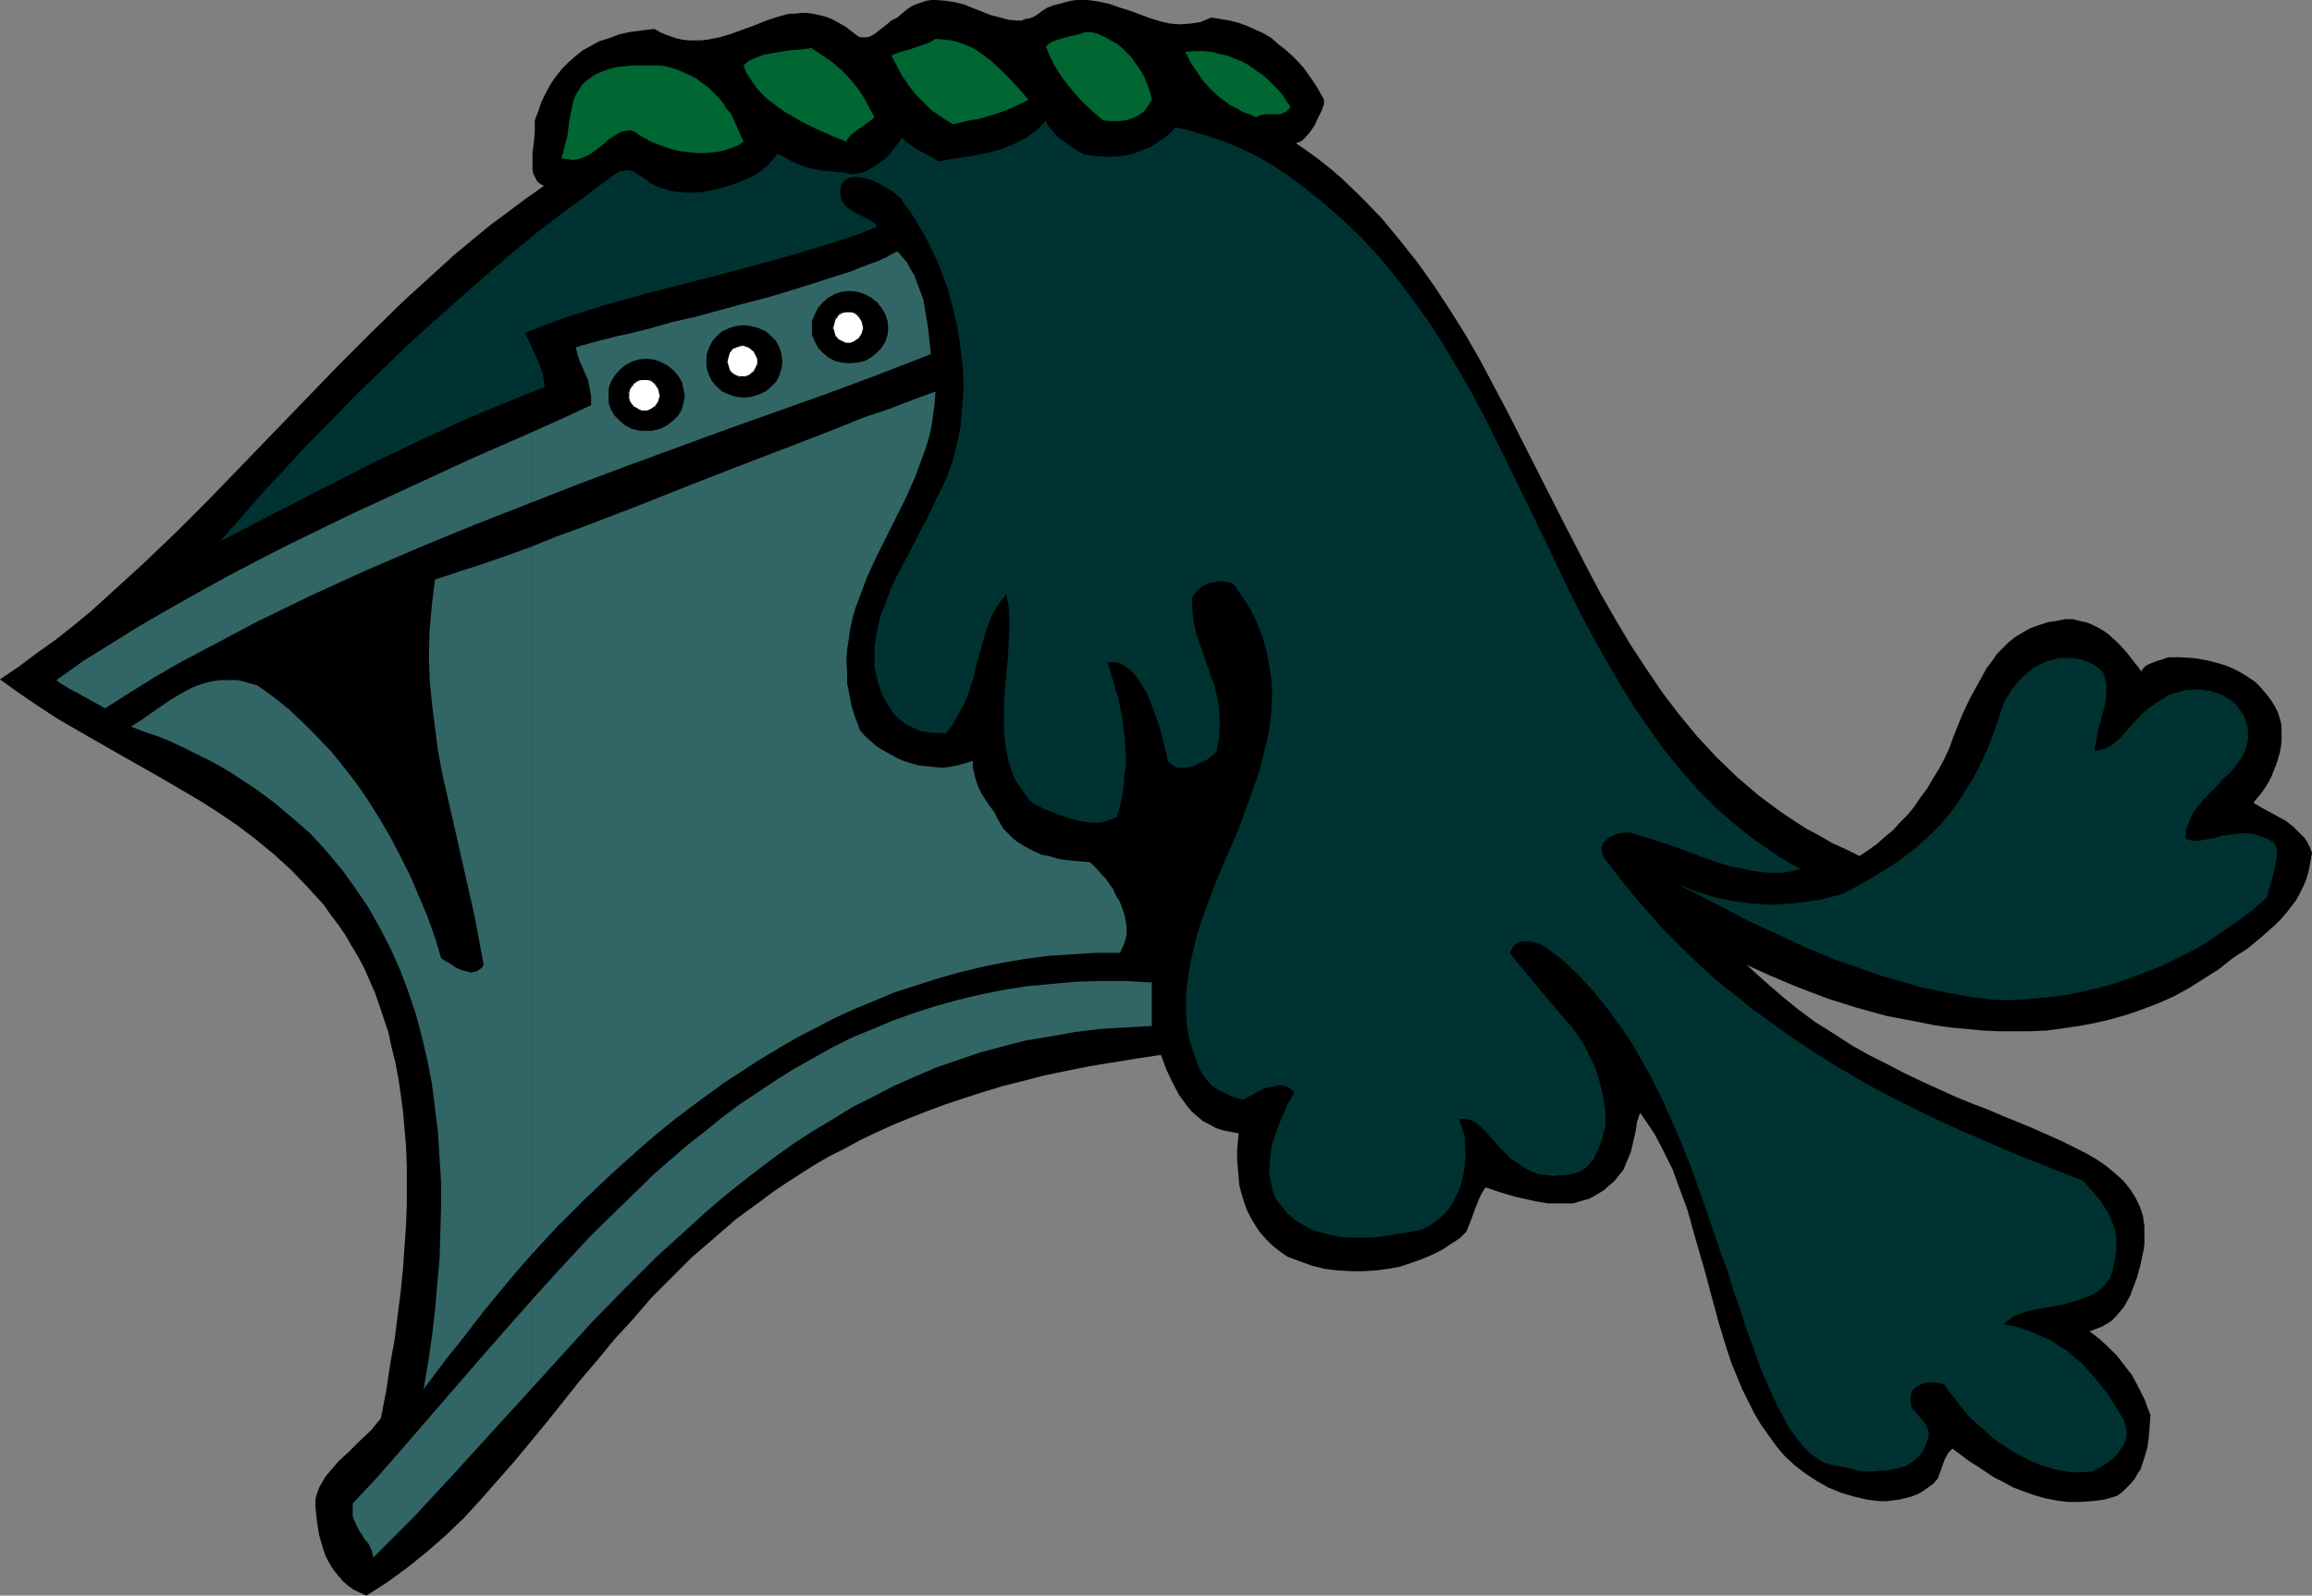
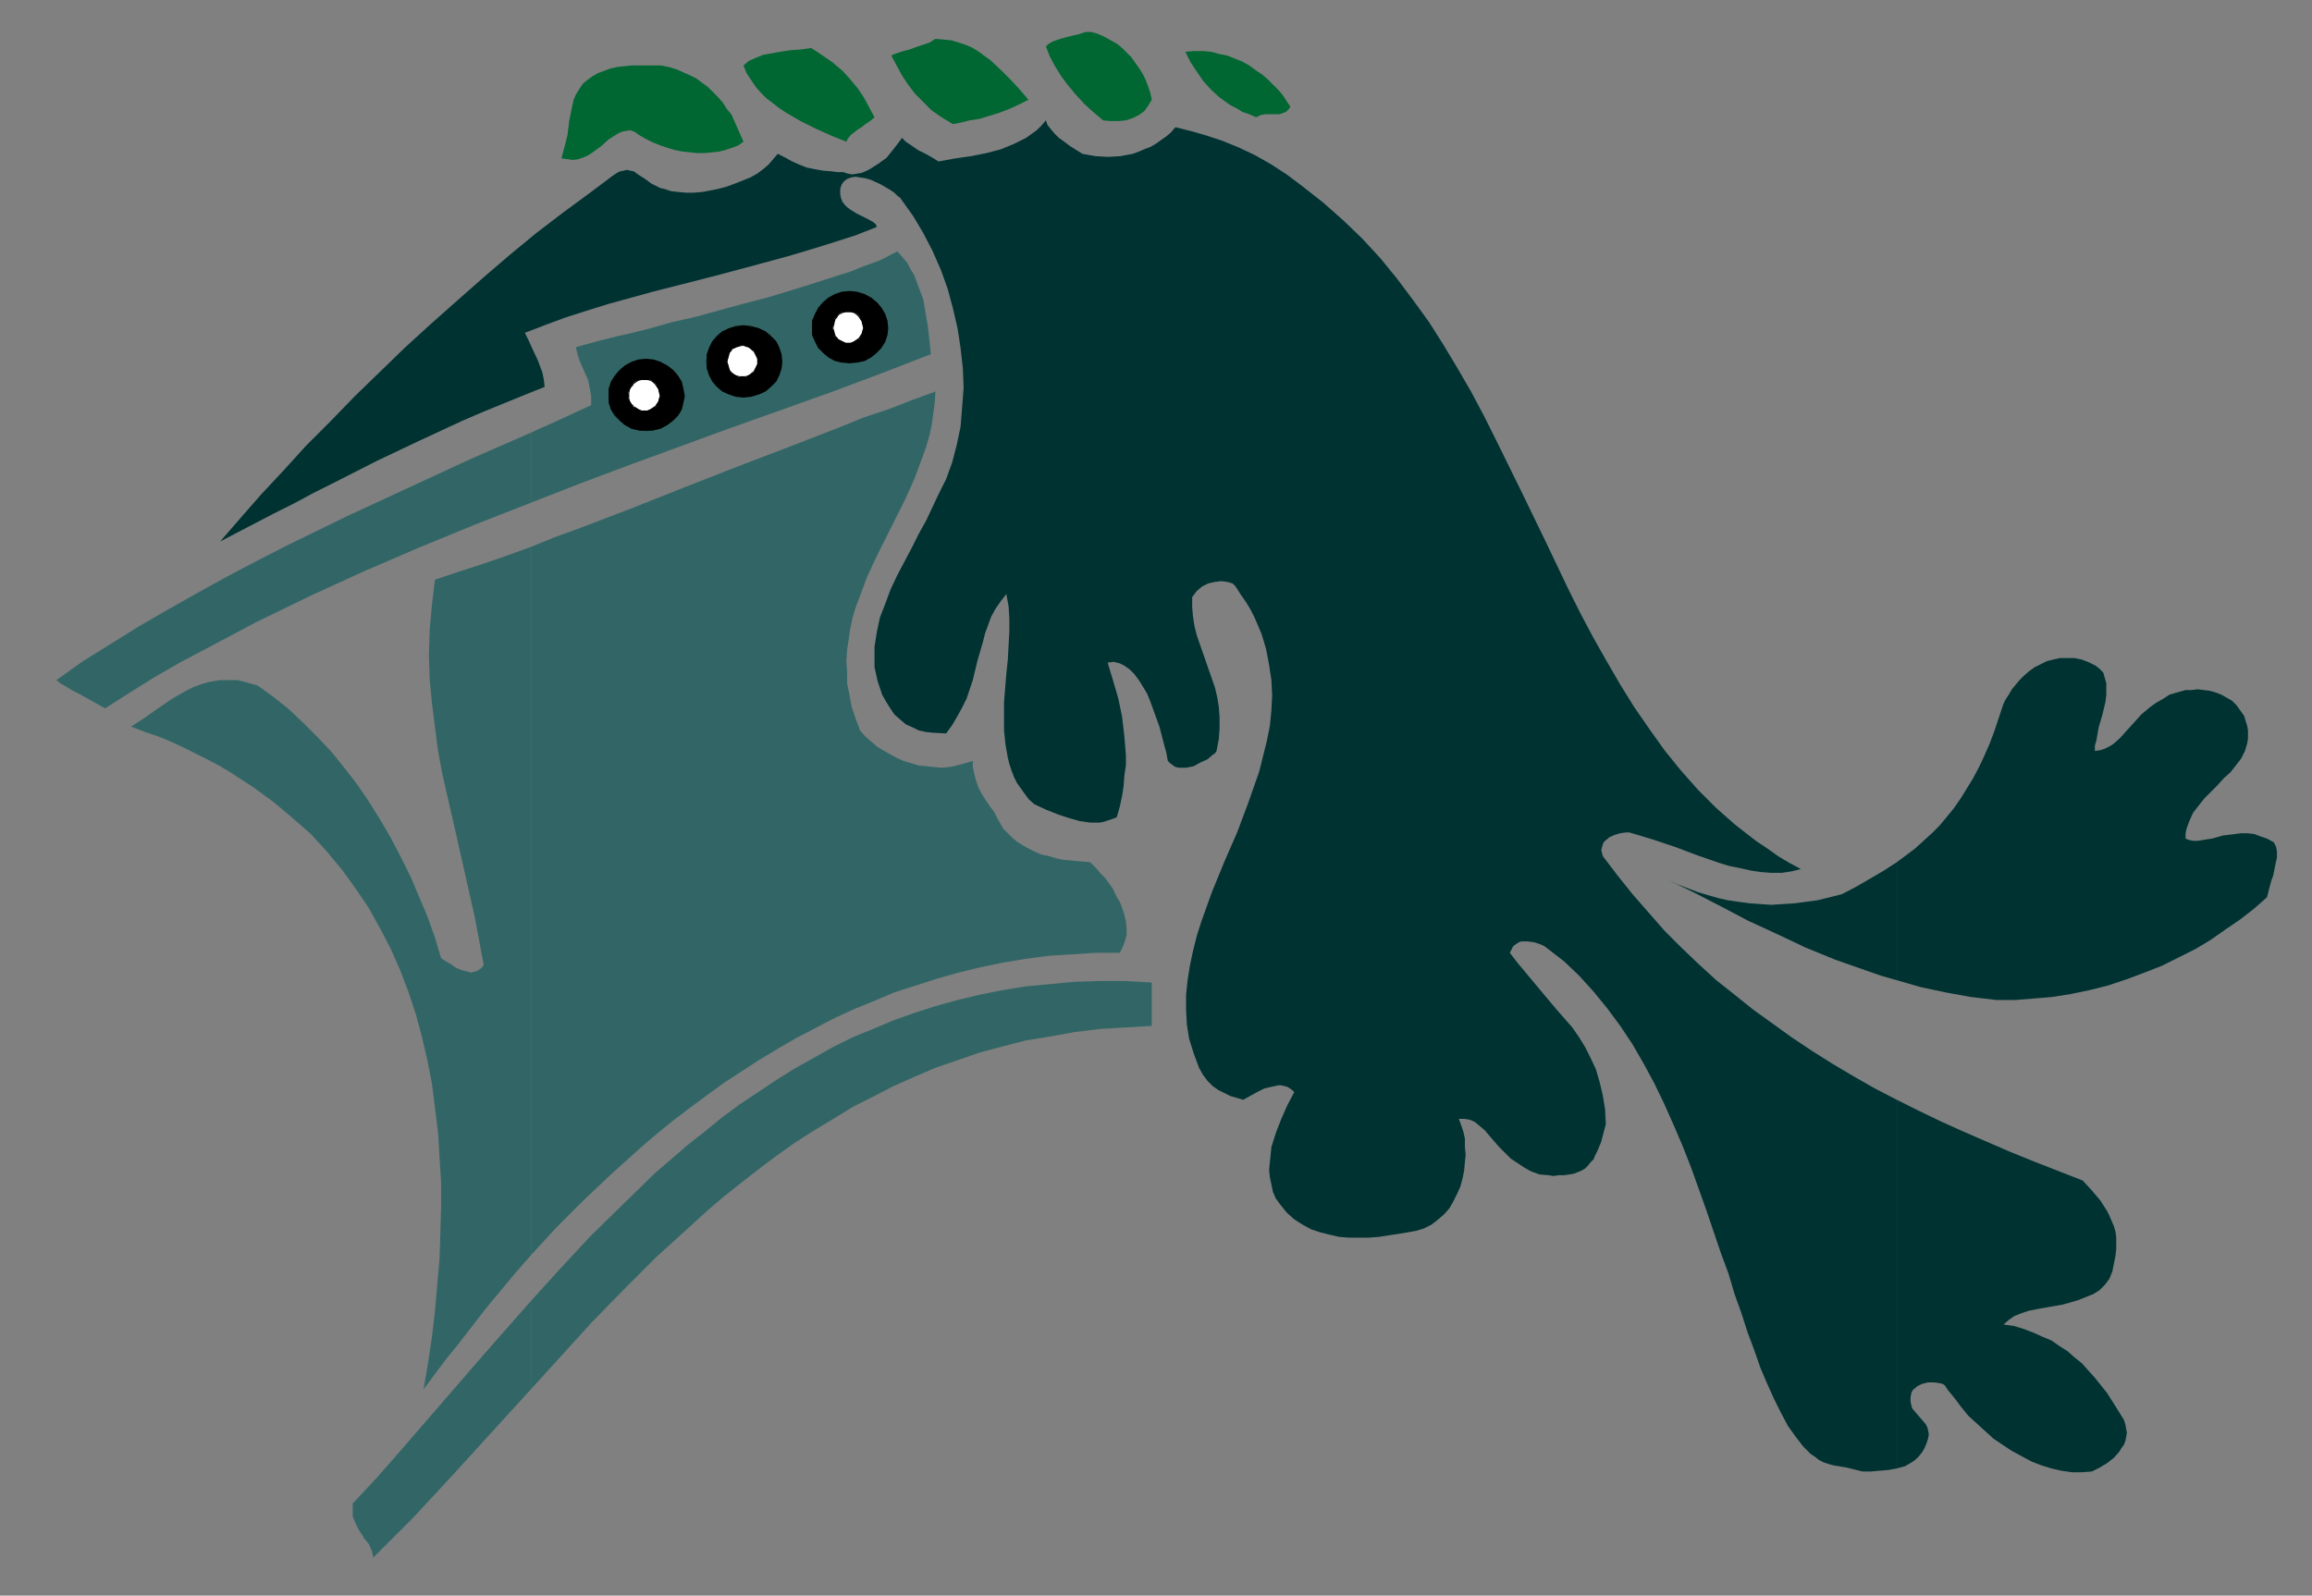
<svg xmlns="http://www.w3.org/2000/svg" xmlns:ns1="http://sodipodi.sourceforge.net/DTD/sodipodi-0.dtd" xmlns:ns2="http://www.inkscape.org/namespaces/inkscape" version="1.0" width="129.766mm" height="89.57mm" id="svg28" ns1:docname="Helmet 66.wmf">
  <rect width="100%" height="100%" fill="#808080" stroke="none" />
  <ns1:namedview id="namedview28" pagecolor="#ffffff" bordercolor="#000000" borderopacity="0.25" ns2:showpageshadow="2" ns2:pageopacity="0.0" ns2:pagecheckerboard="0" ns2:deskcolor="#d1d1d1" ns2:document-units="mm" />
  <defs id="defs1">
    <pattern id="WMFhbasepattern" patternUnits="userSpaceOnUse" width="6" height="6" x="0" y="0" />
  </defs>
-   <path style="fill:#000000;fill-opacity:1;fill-rule:evenodd;stroke:none" d="m 77.73,338.531 4.525,-2.909 4.202,-3.07 4.202,-3.393 3.878,-3.393 3.878,-3.717 3.555,-3.878 3.555,-4.04 3.555,-4.04 6.949,-8.403 6.949,-8.726 3.717,-4.363 3.717,-4.525 3.878,-4.201 3.878,-4.525 4.202,-4.201 4.363,-4.363 4.686,-4.04 4.848,-4.201 5.333,-3.878 2.586,-1.939 2.909,-1.939 2.747,-1.777 3.07,-1.939 3.07,-1.777 3.232,-1.616 3.232,-1.777 3.394,-1.616 3.555,-1.616 3.555,-1.454 3.717,-1.454 3.878,-1.454 3.878,-1.293 4.04,-1.293 4.202,-1.293 4.525,-1.131 4.363,-1.131 4.686,-0.97 4.848,-0.97 4.848,-0.808 5.01,-0.808 5.333,-0.808 1.131,3.07 1.293,2.747 1.454,2.747 1.778,2.424 0.97,1.131 1.131,0.97 1.131,0.97 1.293,0.646 1.454,0.808 1.454,0.485 1.616,0.323 1.778,0.323 -0.323,3.717 v 1.939 l 0.162,1.777 0.162,1.939 0.162,1.777 0.485,1.777 0.485,1.616 0.646,1.778 0.808,1.616 0.97,1.616 0.97,1.454 1.293,1.454 1.293,1.293 1.616,1.293 1.616,1.131 2.586,0.97 2.747,0.97 2.586,0.646 2.747,0.323 2.747,0.162 h 2.747 l 2.586,-0.162 2.586,-0.323 2.586,-0.485 2.424,-0.808 2.262,-0.808 2.262,-0.97 1.939,-0.97 1.939,-1.293 1.778,-1.131 1.454,-1.454 0.97,-2.424 0.808,-2.262 0.97,-2.424 0.485,-0.97 0.808,-1.293 1.454,0.485 1.454,0.485 3.232,0.97 3.555,0.808 1.616,0.323 1.939,0.323 h 1.778 1.778 1.778 l 1.616,-0.485 1.778,-0.485 1.454,-0.808 1.616,-0.97 1.293,-1.131 0.97,-0.808 0.646,-0.808 0.646,-0.808 0.646,-0.808 0.808,-1.939 0.808,-1.939 0.97,-4.201 0.323,-2.101 0.646,-1.939 1.454,2.101 1.616,2.424 1.293,2.424 1.293,2.585 1.293,2.585 0.97,2.747 2.101,5.656 1.616,5.817 1.778,6.14 0.808,2.909 0.808,3.07 1.616,5.979 1.778,5.817 0.97,2.909 2.262,5.494 1.293,2.585 1.293,2.585 1.454,2.424 1.616,2.262 1.616,2.262 1.778,2.101 2.101,1.939 2.101,1.616 2.424,1.616 2.586,1.454 2.747,1.131 2.747,0.808 2.747,0.646 2.747,0.323 h 1.293 l 1.454,-0.162 1.293,-0.162 1.293,-0.323 1.293,-0.323 1.293,-0.485 1.131,-0.646 1.131,-0.808 1.131,-0.808 0.97,-1.131 0.323,-0.97 0.323,-0.808 0.485,-1.454 0.323,-0.808 0.323,-0.646 0.485,-0.808 0.808,-0.808 3.232,2.424 3.717,2.424 1.939,1.293 1.939,0.97 2.101,1.131 2.101,0.808 2.262,0.808 2.262,0.646 2.424,0.485 2.424,0.323 h 2.424 l 2.747,-0.162 2.586,-0.323 2.747,-0.808 1.131,-0.808 0.97,-0.97 0.808,-0.808 0.808,-0.97 0.646,-1.131 0.646,-0.97 0.808,-2.424 0.646,-2.262 0.323,-2.424 0.162,-2.262 0.162,-2.101 -0.646,-1.616 -0.485,-1.454 -1.454,-2.909 -1.293,-2.424 -1.616,-2.101 -1.616,-2.101 -1.778,-1.777 -1.939,-1.777 -2.101,-1.616 1.293,-0.485 1.293,-0.485 1.131,-0.646 0.97,-0.646 0.97,-0.97 0.808,-0.97 0.808,-0.97 0.646,-1.131 0.646,-1.131 0.485,-1.293 0.97,-2.585 0.808,-2.909 0.646,-3.07 0.162,-1.293 v -1.293 -2.424 l -0.323,-2.262 -0.646,-1.939 -0.97,-1.939 -1.131,-1.777 -1.454,-1.777 -1.616,-1.454 -1.939,-1.616 -2.101,-1.454 -2.262,-1.293 -2.586,-1.293 -2.586,-1.293 -2.909,-1.293 -2.909,-1.293 -3.07,-1.293 -3.232,-1.293 -3.394,-1.454 -3.394,-1.293 -3.555,-1.454 -3.555,-1.616 -3.555,-1.616 -3.717,-1.777 -3.717,-1.939 -3.878,-1.939 -3.717,-2.101 -3.717,-2.424 -3.878,-2.424 -3.717,-2.747 -3.555,-2.909 -3.717,-3.232 -3.555,-3.232 5.333,2.424 5.818,2.424 5.979,2.262 6.141,1.939 6.464,1.777 3.394,0.646 3.394,0.646 3.232,0.646 3.394,0.485 3.394,0.323 3.394,0.323 3.394,0.162 h 3.555 3.394 l 3.555,-0.162 3.394,-0.485 3.394,-0.485 3.394,-0.646 3.394,-0.808 3.394,-0.97 3.232,-1.131 3.394,-1.293 3.232,-1.454 3.232,-1.777 3.07,-1.939 3.07,-1.939 3.07,-2.424 3.232,-2.101 2.909,-2.424 2.747,-2.424 1.293,-1.293 1.131,-1.293 2.101,-2.747 0.808,-1.454 0.808,-1.616 0.646,-1.616 0.485,-1.778 0.323,-1.777 0.323,-1.777 -0.485,-1.293 -0.485,-0.97 -0.646,-0.97 -0.808,-0.808 -1.454,-1.454 -1.616,-1.293 -3.555,-1.939 -1.778,-0.97 -1.616,-0.97 0.808,-0.97 0.808,-0.97 0.808,-1.131 0.808,-1.293 0.646,-1.293 1.131,-2.909 0.485,-1.616 0.323,-1.454 0.162,-1.616 v -1.454 -1.616 l -0.323,-1.454 -0.485,-1.454 -0.646,-1.293 -0.808,-1.293 -1.131,-1.454 -1.131,-1.293 -1.131,-1.131 -1.454,-0.97 -1.293,-0.808 -1.454,-0.808 -1.454,-0.646 -1.454,-0.485 -3.07,-0.808 -2.909,-0.485 -2.747,-0.162 h -1.293 -1.293 l -1.293,0.485 -1.131,0.323 -0.808,0.323 -0.808,0.323 -0.646,0.323 -0.323,0.323 -0.485,0.485 -0.162,0.485 -0.646,-0.97 -0.808,-0.97 -1.616,-2.101 -1.778,-1.939 -2.101,-1.939 -1.131,-0.808 -1.131,-0.646 -1.293,-0.646 -1.293,-0.485 -1.454,-0.323 -1.293,-0.323 h -1.616 l -1.616,0.323 -2.101,0.323 -1.939,0.646 -1.778,0.646 -1.454,0.808 -1.616,0.97 -1.454,1.131 -1.293,1.293 -1.293,1.293 -0.97,1.454 -1.131,1.454 -1.778,3.232 -1.778,3.232 -1.616,3.393 -0.97,2.424 -0.97,2.424 -0.808,2.262 -1.131,2.424 -1.131,2.101 -1.293,2.101 -1.131,1.939 -1.454,1.939 -1.293,1.939 -1.454,1.777 -1.616,1.616 -1.454,1.616 -1.778,1.454 -1.616,1.454 -1.778,1.293 -1.939,1.293 -2.909,-1.454 -2.909,-1.293 -2.747,-1.616 -2.747,-1.454 -2.747,-1.777 -2.424,-1.616 -2.424,-1.777 -2.586,-1.939 -2.262,-1.939 -2.262,-1.939 -4.363,-4.201 -4.04,-4.363 -3.878,-4.686 -3.555,-4.686 -3.394,-5.009 -3.394,-5.171 -3.07,-5.171 -3.07,-5.332 -2.909,-5.494 -5.656,-10.988 -5.656,-11.15 -5.656,-11.15 -2.909,-5.494 -2.909,-5.494 -3.07,-5.332 -3.232,-5.171 -3.394,-5.171 -3.555,-5.009 -3.717,-4.686 -3.878,-4.686 -4.202,-4.363 -4.363,-4.201 -2.262,-1.939 -2.424,-1.939 -2.424,-1.777 -2.586,-1.777 0.485,-0.162 0.485,-0.162 0.485,-0.323 0.485,-0.485 1.131,-1.293 0.97,-1.454 0.646,-1.454 0.808,-1.616 0.485,-1.293 v -0.646 -0.323 l -0.97,-1.777 -0.97,-1.616 -1.131,-1.616 -1.131,-1.616 -1.293,-1.454 -1.293,-1.293 -1.454,-1.293 -1.454,-1.131 -1.454,-1.293 -1.616,-0.97 -1.778,-0.808 -1.778,-0.808 -1.778,-0.646 -1.939,-0.485 -1.939,-0.323 -1.939,-0.323 -1.131,0.485 -1.131,0.485 -1.131,0.162 -0.97,0.162 -2.262,0.162 -2.101,-0.162 -2.101,-0.485 -2.101,-0.646 -4.363,-1.616 -2.101,-0.646 -2.262,-0.808 L 233.027,0.323 230.765,0 h -2.424 l -1.131,0.162 -1.293,0.323 -1.131,0.323 -1.293,0.323 -1.293,0.485 -1.293,0.808 -0.808,0.646 -0.808,0.485 -0.808,0.323 -0.97,0.162 -0.808,0.323 h -0.97 l -1.778,-0.162 -1.778,-0.485 -1.939,-0.485 -3.717,-1.454 -1.939,-0.808 -1.939,-0.485 -2.101,-0.323 L 198.606,0 h -0.97 l -1.131,0.162 -0.97,0.323 -0.97,0.323 -1.131,0.485 -0.97,0.646 -0.97,0.808 -1.131,0.97 -1.293,0.646 -1.131,0.97 -1.293,0.97 -0.97,0.808 -1.131,0.646 -0.646,0.162 h -0.485 -0.646 l -0.646,-0.162 -0.646,-0.485 -0.646,-0.485 -1.454,-1.131 -1.454,-0.808 -1.454,-0.808 -1.293,-0.485 -1.293,-0.323 -1.454,-0.323 -1.293,-0.162 h -1.293 l -1.293,0.162 h -1.131 l -2.424,0.646 -2.424,0.808 -2.424,0.97 -4.848,1.777 -2.586,0.808 -2.586,0.485 -1.293,0.162 h -1.293 -1.454 l -1.454,-0.162 -1.293,-0.323 -1.454,-0.485 -1.616,-0.646 -1.454,-0.808 -2.747,0.323 -2.424,0.323 -2.262,0.485 -2.101,0.808 -2.101,0.646 -1.778,0.97 -1.778,0.97 -1.616,1.293 -1.454,1.293 -1.293,1.293 -1.293,1.616 -1.131,1.616 -0.97,1.777 -0.97,1.939 -0.646,1.939 -0.808,2.101 v 2.262 l -0.162,2.262 -0.323,2.262 v 0.97 0.97 1.777 l 0.162,0.808 0.323,0.646 0.323,0.646 0.323,0.485 0.646,0.485 0.646,0.323 -3.878,2.747 -7.595,5.656 -3.717,3.07 -3.717,3.07 -3.555,3.232 -7.272,6.625 -6.949,6.787 -6.949,6.948 -13.736,14.22 -13.736,14.22 -6.949,6.948 -7.11,6.787 -7.272,6.625 -3.555,3.232 -3.717,3.07 -3.878,3.07 -3.878,2.747 -3.878,2.909 L 0,144.138 l 4.04,2.909 4.04,2.747 4.202,2.747 4.202,2.424 8.726,5.009 8.565,4.848 8.565,5.009 4.04,2.585 4.04,2.747 4.04,3.07 3.717,3.07 3.717,3.393 3.394,3.555 3.394,3.717 1.454,2.101 1.616,2.101 1.454,2.101 1.293,2.262 1.454,2.424 1.293,2.424 1.131,2.585 1.131,2.585 0.97,2.747 0.97,2.909 0.97,2.909 0.646,3.07 0.808,3.232 0.646,3.393 0.485,3.393 0.485,3.555 0.323,3.717 0.323,3.717 0.162,4.04 v 4.04 4.201 l -0.162,4.525 -0.323,4.525 -0.323,4.686 -0.485,4.848 -0.646,5.009 -0.646,5.171 -0.97,5.332 -0.808,5.494 -1.131,5.817 -2.101,2.585 -2.424,2.262 -2.262,2.262 -2.262,2.101 -1.939,2.262 -0.808,0.97 -0.646,1.131 -0.646,1.131 -0.485,1.293 -0.323,1.293 v 1.454 l 0.323,3.07 0.485,3.07 0.808,2.747 0.485,1.454 0.646,1.293 0.646,1.131 0.808,1.131 0.808,0.97 0.808,0.97 1.131,0.97 1.131,0.808 1.293,0.646 z" id="path1" />
  <path style="fill:#003232;fill-opacity:1;fill-rule:evenodd;stroke:none" d="m 402.384,233.336 v 78.21 l 1.778,-0.485 0.808,-0.485 0.808,-0.485 0.646,-0.485 0.646,-0.646 0.646,-0.808 0.485,-0.808 0.485,-1.131 0.323,-0.97 0.162,-0.97 -0.162,-0.808 -0.162,-0.646 -0.323,-0.646 -0.97,-1.131 -0.97,-1.131 -0.97,-1.131 -0.162,-0.646 -0.162,-0.808 v -0.808 l 0.162,-0.97 0.162,-0.323 0.162,-0.323 0.97,-0.808 0.97,-0.485 1.293,-0.323 h 1.293 l 1.131,0.162 0.646,0.162 0.485,0.323 0.323,0.485 0.323,0.485 1.454,1.778 1.454,1.939 1.454,1.777 1.778,1.616 1.778,1.616 1.778,1.616 1.939,1.293 1.939,1.293 2.101,1.131 2.101,1.131 2.101,0.808 2.101,0.646 2.101,0.485 2.262,0.323 h 2.101 l 2.101,-0.162 1.616,-0.808 1.616,-0.97 1.454,-1.131 1.131,-1.293 0.485,-0.808 0.485,-0.646 0.323,-0.808 0.162,-0.808 0.162,-0.97 -0.162,-0.808 -0.162,-0.97 -0.323,-0.97 -2.424,-3.878 -1.131,-1.778 -1.293,-1.616 -1.293,-1.616 -1.454,-1.616 -1.293,-1.454 -1.616,-1.293 -1.454,-1.293 -1.778,-1.131 -1.616,-1.131 -1.939,-0.808 -1.778,-0.808 -2.101,-0.808 -2.101,-0.646 -2.262,-0.323 1.131,-0.97 1.131,-0.808 1.616,-0.646 1.454,-0.485 1.616,-0.323 1.778,-0.323 3.717,-0.646 1.778,-0.485 1.616,-0.485 1.616,-0.646 1.616,-0.646 1.293,-0.808 1.131,-1.131 0.97,-1.293 0.323,-0.808 0.323,-0.808 0.323,-1.616 0.323,-1.616 0.162,-1.454 v -1.293 -1.293 l -0.162,-1.131 -0.323,-1.131 -0.485,-1.131 -0.485,-1.131 -0.485,-0.97 -1.454,-2.262 -1.778,-2.101 -1.939,-2.101 -10.342,-4.04 -5.171,-2.101 -4.848,-2.101 -4.848,-2.101 -5.01,-2.262 -4.686,-2.262 z" id="path2" />
  <path style="fill:#003232;fill-opacity:1;fill-rule:evenodd;stroke:none" d="m 402.384,182.92 v 25.046 l 5.01,1.454 5.333,1.131 5.333,0.97 5.494,0.646 h 3.878 l 4.04,-0.323 3.878,-0.323 4.04,-0.646 3.878,-0.808 3.878,-0.97 3.878,-1.293 3.878,-1.454 3.717,-1.454 3.555,-1.777 3.555,-1.777 3.232,-1.939 3.232,-2.262 3.07,-2.101 2.909,-2.262 2.747,-2.424 0.485,-1.939 0.485,-1.777 0.323,-0.808 0.162,-0.808 0.323,-1.616 0.323,-1.454 v -1.293 l -0.162,-0.97 -0.485,-0.97 -1.454,-0.808 -1.454,-0.485 -1.293,-0.485 -1.454,-0.162 h -1.293 l -1.293,0.162 -2.586,0.323 -2.262,0.646 -1.131,0.162 -0.97,0.162 -0.97,0.162 h -0.97 l -0.808,-0.162 -0.808,-0.323 v -0.97 l 0.162,-0.97 0.646,-1.777 0.808,-1.777 1.131,-1.454 1.293,-1.616 1.293,-1.293 1.454,-1.454 1.293,-1.454 1.454,-1.293 1.131,-1.454 1.131,-1.454 0.808,-1.616 0.485,-1.616 0.162,-0.97 v -1.777 l -0.162,-0.97 -0.323,-0.97 -0.323,-1.131 -0.808,-1.131 -0.808,-1.131 -0.97,-0.97 -1.131,-0.646 -1.131,-0.646 -1.293,-0.485 -1.131,-0.323 -1.293,-0.162 -1.293,-0.162 -1.293,0.162 h -1.293 l -1.131,0.323 -1.131,0.323 -1.131,0.323 -0.97,0.646 -0.808,0.485 -1.131,0.646 -1.131,0.808 -1.939,1.616 -1.454,1.616 -1.616,1.778 -1.454,1.616 -1.454,1.293 -0.808,0.485 -0.97,0.485 -0.97,0.323 -1.131,0.162 v -1.131 l 0.323,-1.131 0.485,-2.747 0.808,-2.747 0.646,-2.747 0.162,-1.454 v -1.293 -1.131 l -0.323,-1.131 -0.323,-1.131 -0.808,-0.808 -0.808,-0.646 -1.293,-0.646 -1.616,-0.646 -1.616,-0.323 h -1.454 -1.616 l -1.454,0.323 -1.293,0.323 -1.293,0.646 -1.293,0.646 -1.131,0.808 -1.131,0.97 -0.97,0.97 -0.808,0.97 -0.808,0.97 -0.646,1.131 -0.646,0.97 -0.485,0.97 -0.97,2.909 -0.97,2.909 -0.97,2.585 -1.131,2.585 -1.131,2.424 -1.293,2.424 -1.293,2.101 -1.293,2.101 -1.454,2.101 -1.454,1.777 -1.616,1.939 -1.616,1.616 -1.778,1.616 -1.778,1.616 -1.939,1.454 z" id="path3" />
  <path style="fill:#003232;fill-opacity:1;fill-rule:evenodd;stroke:none" d="m 402.384,207.967 v -25.046 l -2.747,1.777 -2.747,1.616 -3.07,1.777 -3.07,1.616 -2.586,0.646 -2.586,0.646 -2.424,0.323 -2.424,0.323 -2.424,0.162 -2.586,0.162 -2.262,-0.162 -2.262,-0.162 -2.424,-0.323 -2.262,-0.323 -2.101,-0.485 -2.262,-0.646 -2.101,-0.646 -2.101,-0.808 -2.101,-0.808 -2.101,-0.97 5.656,2.747 5.656,2.909 5.818,3.07 5.979,2.747 6.141,2.909 6.302,2.585 6.464,2.262 3.232,1.131 z" id="path4" />
  <path style="fill:#003232;fill-opacity:1;fill-rule:evenodd;stroke:none" d="m 402.384,311.546 v -78.21 l -4.686,-2.424 -4.525,-2.585 -4.363,-2.585 -4.363,-2.747 -4.363,-2.909 -4.04,-2.909 -4.04,-2.909 -4.04,-3.232 -3.878,-3.07 -3.717,-3.393 -3.717,-3.555 -3.555,-3.555 -3.394,-3.878 -3.394,-3.878 -3.232,-4.04 -3.07,-4.04 -0.162,-0.646 -0.162,-0.646 0.162,-0.646 0.162,-0.485 0.162,-0.485 0.323,-0.323 0.97,-0.808 1.131,-0.485 1.131,-0.323 1.131,-0.162 h 0.808 l 4.848,1.454 4.848,1.616 4.686,1.777 4.686,1.616 2.101,0.646 2.424,0.485 2.101,0.485 2.262,0.323 2.101,0.162 h 2.262 l 2.101,-0.323 1.939,-0.485 -2.424,-1.293 -2.424,-1.454 -2.262,-1.616 -2.424,-1.616 -4.363,-3.393 -4.04,-3.555 -3.878,-3.878 -3.717,-4.201 -3.394,-4.201 -3.232,-4.525 -3.232,-4.686 -2.909,-4.686 -2.909,-5.009 -2.747,-4.848 -2.747,-5.171 -2.586,-5.171 -5.01,-10.503 -5.171,-10.665 -5.171,-10.503 -2.586,-5.171 -2.747,-5.171 -2.909,-5.009 -2.909,-4.848 -3.07,-4.848 -3.394,-4.686 -3.394,-4.525 -3.555,-4.363 -3.878,-4.201 -4.04,-3.878 -4.202,-3.717 -4.525,-3.555 -3.232,-2.424 -3.232,-2.101 -3.394,-1.939 -3.394,-1.616 -3.555,-1.454 -3.394,-1.131 -3.394,-0.97 -3.232,-0.808 -0.97,1.131 -0.97,0.808 -1.131,0.808 -1.131,0.808 -1.131,0.646 -1.293,0.485 -1.131,0.485 -1.293,0.485 -2.586,0.485 -2.586,0.162 -2.747,-0.162 -2.747,-0.485 -2.586,-1.616 -1.293,-0.97 -1.131,-0.808 -0.97,-0.97 -0.808,-0.97 -0.646,-0.808 -0.323,-0.97 -0.97,1.131 -0.97,0.97 -1.131,0.808 -1.131,0.808 -1.293,0.646 -1.293,0.646 -2.747,1.131 -3.07,0.808 -3.232,0.646 -3.394,0.485 -3.555,0.646 -1.293,-0.808 -1.131,-0.646 -0.97,-0.485 -0.97,-0.485 -1.616,-1.131 -0.97,-0.646 -0.808,-0.808 -0.323,0.485 -0.485,0.646 -1.131,1.454 -1.293,1.616 -1.778,1.293 -1.778,1.131 -0.97,0.485 -0.808,0.323 -0.97,0.162 -0.97,0.162 -0.97,-0.162 -0.97,-0.323 h -1.293 l -1.131,-0.162 -1.939,-0.162 -1.778,-0.323 -1.616,-0.323 -1.616,-0.646 -1.454,-0.646 -1.454,-0.808 -1.616,-0.808 -0.97,1.131 -0.97,1.131 -1.131,0.97 -1.293,0.97 -1.454,0.808 -1.616,0.646 -1.616,0.646 -1.778,0.646 -1.778,0.485 -1.616,0.323 -1.778,0.323 -1.778,0.162 h -1.778 l -1.616,-0.162 -1.454,-0.162 -1.454,-0.485 -0.808,-0.162 -0.646,-0.323 -1.293,-0.646 -1.293,-0.97 -1.293,-0.808 -1.131,-0.808 -0.808,-0.162 -0.646,-0.162 -0.646,0.162 -0.808,0.162 -0.646,0.323 -0.97,0.646 -5.171,3.878 -5.494,4.04 -5.494,4.201 -5.494,4.525 -5.656,4.848 -5.494,4.848 -5.656,5.009 -5.494,5.009 -5.333,5.171 -5.333,5.171 -5.171,5.332 -5.171,5.171 -4.848,5.332 -4.686,5.009 -4.525,5.171 -4.202,4.848 3.717,-1.939 3.717,-1.939 4.04,-2.101 4.202,-2.101 4.202,-2.262 4.525,-2.262 8.888,-4.525 9.211,-4.363 9.05,-4.201 4.525,-1.939 4.363,-1.777 4.363,-1.777 4.04,-1.616 -0.162,-1.454 -0.323,-1.616 -0.485,-1.293 -0.485,-1.293 -1.293,-2.747 -0.646,-1.454 -0.808,-1.616 4.202,-1.616 4.363,-1.616 4.525,-1.454 4.686,-1.454 9.373,-2.585 9.534,-2.424 5.01,-1.293 4.848,-1.293 9.534,-2.585 4.848,-1.454 4.686,-1.454 4.525,-1.454 4.525,-1.777 -0.162,-0.485 -0.485,-0.485 -1.131,-0.646 -1.293,-0.646 -1.293,-0.646 -1.293,-0.808 -0.646,-0.485 -0.485,-0.485 -0.485,-0.646 -0.323,-0.808 -0.162,-0.808 v -1.131 l 0.323,-0.97 0.485,-0.646 0.646,-0.485 0.808,-0.323 0.97,-0.162 0.97,0.162 1.131,0.162 1.131,0.323 2.101,0.97 1.939,1.131 0.97,0.646 0.646,0.646 0.646,0.485 0.323,0.485 2.424,3.393 2.101,3.555 1.939,3.717 1.778,4.04 1.454,4.04 1.131,4.201 0.97,4.201 0.646,4.201 0.485,4.363 0.162,4.04 -0.323,4.201 -0.323,4.04 -0.808,3.878 -0.97,3.717 -0.646,1.777 -0.646,1.777 -0.808,1.616 -0.808,1.616 -1.293,2.747 -1.293,2.747 -1.616,2.909 -1.454,2.909 -3.07,5.817 -1.454,3.07 -1.131,3.07 -1.131,2.909 -0.646,3.07 -0.485,3.07 v 1.454 2.909 l 0.323,1.454 0.323,1.454 0.485,1.454 0.485,1.454 0.808,1.454 0.808,1.293 0.97,1.454 1.293,1.131 1.131,0.97 1.454,0.646 1.293,0.646 1.454,0.323 1.454,0.162 2.909,0.162 1.293,-1.777 1.131,-1.939 0.97,-1.777 0.97,-1.939 0.646,-1.939 0.646,-1.939 0.97,-4.04 1.131,-3.878 0.485,-1.939 0.646,-1.777 0.646,-1.777 0.97,-1.778 1.131,-1.616 1.131,-1.454 0.485,2.585 0.162,2.585 v 2.747 l -0.162,2.909 -0.162,3.07 -0.323,3.07 -0.485,5.979 v 3.07 2.909 l 0.323,3.07 0.485,2.747 0.323,1.293 0.485,1.454 0.485,1.293 0.646,1.293 0.808,1.131 0.808,1.131 0.97,1.293 1.131,0.97 2.424,1.131 2.424,0.97 2.424,0.808 2.262,0.646 2.262,0.323 h 2.101 l 0.808,-0.162 0.97,-0.323 0.97,-0.323 0.808,-0.323 0.646,-2.262 0.485,-2.262 0.323,-2.101 0.162,-2.262 0.323,-2.101 v -2.101 l -0.162,-2.101 -0.162,-1.939 -0.485,-4.201 -0.808,-3.878 -1.131,-3.878 -1.131,-3.717 1.293,-0.162 1.293,0.323 0.97,0.485 1.131,0.808 0.97,0.97 0.97,1.293 0.808,1.293 0.97,1.616 0.646,1.616 0.646,1.777 1.293,3.555 0.97,3.717 0.485,1.777 0.323,1.777 0.485,0.485 0.646,0.485 0.485,0.323 0.808,0.162 h 0.646 0.808 l 1.616,-0.323 1.454,-0.808 1.454,-0.646 1.131,-0.97 0.485,-0.323 0.323,-0.485 0.485,-2.585 0.162,-2.262 v -2.262 l -0.162,-2.262 -0.323,-1.939 -0.485,-2.101 -1.293,-3.717 -1.293,-3.717 -1.293,-3.717 -0.485,-1.939 -0.323,-2.101 -0.162,-1.939 v -2.101 l 0.485,-0.646 0.485,-0.646 1.131,-0.97 1.293,-0.646 1.454,-0.323 1.293,-0.162 1.293,0.162 1.131,0.323 0.323,0.323 0.323,0.323 1.131,1.777 1.131,1.616 0.97,1.616 0.808,1.616 1.454,3.393 0.97,3.232 0.646,3.393 0.485,3.232 0.162,3.232 -0.162,3.232 -0.323,3.232 -0.646,3.232 -0.808,3.232 -0.808,3.232 -1.131,3.232 -1.131,3.232 -2.424,6.464 -2.747,6.302 -2.586,6.302 -2.262,6.302 -0.97,3.07 -0.808,3.232 -0.646,3.07 -0.485,3.07 -0.323,3.07 v 3.07 l 0.162,3.232 0.485,3.07 0.97,3.07 1.131,3.07 0.808,1.454 0.97,1.293 1.131,1.131 1.131,0.808 1.293,0.646 1.293,0.646 2.747,0.808 2.909,-1.616 1.616,-0.808 1.454,-0.323 1.454,-0.323 h 0.646 l 1.293,0.323 0.485,0.323 0.485,0.323 0.485,0.485 -1.454,2.747 -1.293,2.909 -1.131,2.909 -0.97,3.07 -0.162,1.616 -0.162,1.616 -0.162,1.616 0.162,1.616 0.323,1.454 0.323,1.616 0.646,1.454 0.97,1.293 1.293,1.616 1.616,1.454 1.778,1.131 1.778,0.97 1.939,0.646 1.939,0.485 2.101,0.485 2.101,0.162 h 2.101 2.101 l 2.101,-0.162 2.101,-0.323 2.101,-0.323 1.939,-0.323 1.778,-0.323 1.616,-0.485 1.616,-0.808 1.454,-1.131 1.293,-1.131 1.131,-1.293 0.808,-1.454 0.808,-1.616 0.646,-1.454 0.485,-1.777 0.323,-1.616 0.162,-1.778 0.162,-1.616 -0.162,-1.616 v -1.777 l -0.323,-1.454 -0.485,-1.454 -0.485,-1.293 h 1.131 l 1.131,0.162 1.131,0.485 0.97,0.808 1.131,0.97 0.97,1.131 0.97,1.131 1.131,1.293 1.131,1.131 1.293,1.293 1.454,0.97 1.454,0.97 1.454,0.808 1.778,0.646 1.939,0.162 0.97,0.162 1.131,-0.162 h 1.131 l 1.131,-0.162 0.97,-0.162 0.808,-0.323 0.808,-0.323 0.808,-0.485 0.646,-0.646 0.485,-0.646 0.646,-0.646 0.323,-0.808 0.485,-0.97 0.808,-1.939 0.323,-1.293 0.646,-2.424 -0.162,-3.232 -0.485,-2.909 -0.646,-2.747 -0.808,-2.747 -1.131,-2.424 -1.131,-2.262 -1.293,-2.101 -1.454,-2.101 -3.394,-3.878 -3.394,-4.04 -3.232,-3.878 -1.616,-1.939 -1.616,-2.101 0.323,-0.646 0.323,-0.646 0.323,-0.323 0.485,-0.323 0.485,-0.323 0.485,-0.162 h 1.293 l 1.293,0.162 1.131,0.323 1.131,0.485 0.646,0.485 3.555,2.747 3.232,3.07 3.07,3.393 2.909,3.555 2.747,3.717 2.586,3.878 2.424,4.201 2.262,4.201 2.101,4.363 1.939,4.363 1.939,4.525 1.778,4.525 3.232,9.049 3.07,9.049 1.616,4.363 1.293,4.363 1.454,4.04 1.293,4.04 1.454,3.878 1.293,3.717 1.454,3.393 1.454,3.232 1.454,2.909 1.454,2.747 1.616,2.262 1.616,2.101 0.808,0.808 0.808,0.808 0.97,0.646 0.808,0.646 0.97,0.485 0.97,0.323 1.131,0.323 0.97,0.162 0.97,0.162 0.97,0.162 0.646,0.162 0.646,0.162 1.939,0.485 h 1.778 l 1.778,-0.162 1.939,-0.162 z" id="path5" />
  <path style="fill:#326666;fill-opacity:1;fill-rule:evenodd;stroke:none" d="m 112.635,275.996 v 18.744 l 6.464,-7.11 6.464,-7.11 6.787,-6.948 6.787,-6.787 7.11,-6.464 3.555,-3.232 3.555,-3.07 3.878,-3.07 3.717,-2.909 3.878,-2.909 3.878,-2.747 4.04,-2.585 4.04,-2.424 4.202,-2.585 4.202,-2.101 4.363,-2.262 4.363,-1.939 4.525,-1.939 4.686,-1.616 4.686,-1.616 4.848,-1.293 5.01,-1.293 5.01,-0.808 5.333,-0.97 5.333,-0.646 5.333,-0.323 5.656,-0.323 v -9.211 l -5.656,-0.323 h -5.333 l -5.333,0.162 -5.171,0.485 -5.171,0.485 -5.01,0.808 -4.848,0.97 -4.686,1.131 -4.686,1.293 -4.525,1.454 -4.525,1.616 -4.202,1.778 -4.363,1.777 -4.202,2.101 -4.04,2.262 -4.04,2.262 -3.878,2.424 -3.878,2.585 -3.878,2.585 -3.717,2.747 -3.555,2.909 -3.717,2.909 -3.555,3.07 -3.555,3.07 -6.626,6.464 -6.787,6.625 -6.464,6.948 z" id="path6" />
  <path style="fill:#326666;fill-opacity:1;fill-rule:evenodd;stroke:none" d="m 112.635,116.022 v 150.279 l 5.333,-5.817 5.818,-5.817 5.979,-5.656 6.302,-5.656 3.394,-2.909 3.394,-2.747 3.394,-2.585 3.717,-2.747 3.555,-2.585 3.717,-2.424 3.717,-2.424 4.04,-2.424 3.878,-2.262 4.04,-2.101 4.04,-2.101 4.202,-1.939 4.363,-1.777 4.202,-1.777 4.525,-1.454 4.525,-1.454 4.525,-1.293 4.686,-1.131 4.686,-0.97 4.848,-0.808 4.848,-0.646 5.01,-0.323 5.01,-0.323 h 5.171 l 0.646,-1.293 0.485,-1.293 0.323,-1.293 v -1.293 l -0.162,-1.454 -0.323,-1.454 -0.485,-1.454 -0.485,-1.293 -0.808,-1.293 -0.646,-1.454 -0.808,-1.131 -0.808,-1.131 -0.97,-0.97 -0.808,-0.97 -0.808,-0.808 -0.646,-0.646 -1.939,-0.162 -3.555,-0.323 -1.616,-0.323 -1.616,-0.485 -1.616,-0.323 -1.454,-0.646 -1.293,-0.646 -1.131,-0.646 -1.293,-0.808 -0.97,-0.808 -0.97,-0.97 -0.97,-0.97 -0.646,-1.131 -0.646,-1.131 -0.646,-1.293 -0.97,-1.293 -0.97,-1.454 -0.808,-1.293 -0.646,-1.293 -0.485,-1.454 -0.323,-1.293 -0.323,-1.454 v -1.293 l -1.616,0.485 -1.778,0.485 -1.616,0.323 -1.616,0.162 -1.616,-0.162 -1.616,-0.162 -1.616,-0.162 -1.616,-0.485 -1.616,-0.485 -1.454,-0.646 -1.454,-0.808 -1.454,-0.808 -1.293,-0.808 -1.293,-1.131 -1.131,-0.97 -1.131,-1.293 -0.97,-2.585 -0.808,-2.424 -0.485,-2.585 -0.485,-2.424 v -2.424 l -0.162,-2.262 0.162,-2.424 0.323,-2.101 0.323,-2.262 0.485,-2.262 0.646,-2.262 0.808,-2.101 1.616,-4.363 1.939,-4.201 4.202,-8.403 2.101,-4.201 1.939,-4.363 1.616,-4.363 0.808,-2.262 0.646,-2.262 0.485,-2.262 0.323,-2.262 0.323,-2.424 0.162,-2.424 -4.848,1.777 -5.01,1.939 -5.333,1.777 -5.171,2.101 -10.827,4.201 -10.989,4.201 -11.15,4.363 -10.989,4.363 -10.989,4.201 -5.333,1.939 z" id="path7" />
  <path style="fill:#326666;fill-opacity:1;fill-rule:evenodd;stroke:none" d="m 112.635,91.783 v 14.866 l 10.342,-4.04 10.342,-3.878 21.17,-7.756 21.331,-7.595 10.827,-4.04 10.827,-4.201 -0.323,-3.07 -0.323,-2.909 -0.485,-2.747 -0.485,-2.909 -0.97,-2.585 -0.485,-1.293 -0.485,-1.293 -0.808,-1.293 -0.646,-1.293 -0.97,-1.131 -1.131,-1.293 -1.293,0.646 -1.454,0.808 -1.454,0.646 -1.778,0.646 -1.778,0.646 -1.939,0.808 -4.04,1.293 -4.525,1.454 -4.686,1.454 -4.848,1.454 -5.01,1.293 -10.019,2.747 -5.01,1.131 -4.525,1.293 -4.525,1.131 -2.262,0.485 -1.939,0.485 -1.939,0.485 -1.778,0.485 -1.778,0.485 -1.616,0.485 0.323,1.454 0.485,1.454 1.131,2.585 0.646,1.454 0.323,1.616 0.323,1.777 v 0.808 1.131 l -6.302,2.909 z" id="path8" />
  <path style="fill:#326666;fill-opacity:1;fill-rule:evenodd;stroke:none" d="M 112.635,106.65 V 91.783 l -12.928,5.656 -12.928,5.979 -12.928,5.979 -12.928,6.302 -6.302,3.232 -6.464,3.393 -6.141,3.393 -6.302,3.555 -6.141,3.555 -5.979,3.717 -5.979,3.717 -5.656,4.04 0.808,0.646 1.131,0.646 1.293,0.808 1.293,0.646 2.909,1.616 2.909,1.616 5.333,-3.393 5.171,-3.232 5.333,-3.07 5.494,-2.909 5.494,-2.909 5.494,-2.909 11.312,-5.494 11.312,-5.171 11.635,-5.009 11.797,-4.848 z" id="path9" />
  <path style="fill:#326666;fill-opacity:1;fill-rule:evenodd;stroke:none" d="M 112.635,266.301 V 116.022 l -5.333,1.939 -5.171,1.777 -5.01,1.616 -4.848,1.616 -0.323,2.585 -0.323,2.747 -0.485,5.332 -0.162,5.332 0.162,5.171 0.485,5.009 0.646,5.171 0.646,5.009 0.97,5.171 2.262,9.857 2.262,10.019 2.262,10.019 0.97,5.171 0.97,5.171 -0.485,0.646 -0.485,0.323 -0.485,0.323 -0.646,0.162 -0.646,0.162 -0.485,-0.162 -1.293,-0.323 -1.293,-0.485 -1.131,-0.808 -1.131,-0.646 -0.97,-0.646 -1.293,-4.363 -1.616,-4.525 -1.778,-4.201 -1.778,-4.201 -2.101,-4.201 -2.101,-4.04 -2.262,-3.878 -2.424,-3.878 -2.424,-3.555 -2.747,-3.555 -2.747,-3.393 -2.909,-3.07 -3.07,-3.07 -3.07,-2.909 -3.232,-2.585 -3.394,-2.424 -2.262,-0.646 -1.939,-0.485 h -1.939 -1.939 l -1.939,0.323 -1.778,0.485 -1.778,0.646 -1.616,0.808 -3.07,1.777 -3.07,2.101 -2.747,1.939 -2.747,1.778 2.909,1.131 2.909,0.97 2.747,1.131 2.747,1.293 2.586,1.293 2.586,1.293 2.424,1.293 2.424,1.454 4.686,3.07 4.202,3.07 4.04,3.393 3.878,3.393 3.394,3.717 3.232,3.878 2.909,4.04 2.747,4.04 2.424,4.363 2.262,4.363 1.939,4.363 1.778,4.686 1.616,4.848 1.293,4.848 1.131,4.848 0.97,5.009 0.646,5.171 0.646,5.171 0.323,5.332 0.323,5.171 v 5.494 l -0.162,5.332 -0.162,5.494 -0.485,5.332 -0.485,5.656 -0.646,5.494 -0.808,5.494 -0.97,5.656 2.424,-3.232 2.424,-3.232 2.747,-3.393 2.747,-3.555 2.747,-3.555 3.07,-3.717 3.232,-3.878 z" id="path10" />
  <path style="fill:#326666;fill-opacity:1;fill-rule:evenodd;stroke:none" d="m 112.635,294.741 v -18.744 l -9.534,10.827 -9.373,10.827 -9.373,10.827 -4.686,5.332 -4.848,5.171 v 0.97 0.97 0.808 l 0.323,0.808 0.646,1.454 0.646,1.131 0.485,0.646 0.323,0.646 0.97,1.131 0.646,1.454 0.162,0.646 0.162,0.808 4.202,-4.201 4.363,-4.363 8.242,-8.887 8.242,-9.049 z" id="path11" />
-   <path style="fill:#006632;fill-opacity:1;fill-rule:evenodd;stroke:none" d="m 266.478,24.885 0.97,-0.485 0.97,-0.162 h 0.97 2.101 l 0.808,-0.323 0.485,-0.162 0.323,-0.323 0.323,-0.323 0.323,-0.485 -0.808,-1.131 -0.808,-1.293 -0.97,-1.131 -1.131,-1.131 -1.131,-1.131 -1.131,-0.97 -1.454,-0.97 -1.293,-0.97 -1.454,-0.808 -1.616,-0.646 -1.616,-0.646 -1.616,-0.323 -1.778,-0.485 -1.778,-0.162 h -1.778 l -1.939,0.162 1.131,2.262 1.293,1.939 1.454,2.101 1.616,1.777 1.778,1.616 1.131,0.808 1.131,0.808 1.293,0.646 1.293,0.808 1.454,0.485 z" id="path12" />
+   <path style="fill:#006632;fill-opacity:1;fill-rule:evenodd;stroke:none" d="m 266.478,24.885 0.97,-0.485 0.97,-0.162 h 0.97 2.101 l 0.808,-0.323 0.485,-0.162 0.323,-0.323 0.323,-0.323 0.323,-0.485 -0.808,-1.131 -0.808,-1.293 -0.97,-1.131 -1.131,-1.131 -1.131,-1.131 -1.131,-0.97 -1.454,-0.97 -1.293,-0.97 -1.454,-0.808 -1.616,-0.646 -1.616,-0.646 -1.616,-0.323 -1.778,-0.485 -1.778,-0.162 h -1.778 l -1.939,0.162 1.131,2.262 1.293,1.939 1.454,2.101 1.616,1.777 1.778,1.616 1.131,0.808 1.131,0.808 1.293,0.646 1.293,0.808 1.454,0.485 " id="path12" />
  <path style="fill:#006632;fill-opacity:1;fill-rule:evenodd;stroke:none" d="m 233.997,25.531 1.616,0.162 h 1.616 l 1.616,-0.162 1.454,-0.485 1.293,-0.646 1.131,-0.808 0.808,-1.131 0.808,-1.293 -0.323,-1.454 -0.485,-1.454 -0.485,-1.293 -0.646,-1.293 -0.808,-1.293 -0.808,-1.131 -0.808,-1.131 -0.97,-0.97 -0.97,-0.97 -0.97,-0.808 -1.131,-0.646 -1.131,-0.646 -0.97,-0.485 -1.131,-0.485 -1.293,-0.323 h -1.131 l -1.454,0.485 -1.454,0.323 -1.293,0.323 -1.131,0.323 -0.97,0.323 -0.808,0.323 -0.808,0.485 -0.485,0.485 0.808,2.101 1.131,2.101 1.293,2.101 1.454,1.939 1.616,1.939 1.778,1.939 1.939,1.777 z" id="path13" />
  <path style="fill:#006632;fill-opacity:1;fill-rule:evenodd;stroke:none" d="m 179.537,30.056 0.323,-0.646 0.646,-0.808 0.646,-0.485 0.808,-0.646 0.808,-0.485 0.808,-0.646 0.97,-0.646 0.97,-0.808 -1.131,-2.101 -1.131,-2.101 -1.293,-1.939 -1.616,-1.939 -1.616,-1.777 -2.101,-1.777 -2.101,-1.454 -2.424,-1.616 -2.262,0.323 -2.262,0.162 -2.101,0.323 -1.778,0.323 -1.778,0.323 -1.616,0.646 -1.454,0.646 -1.131,0.97 0.646,1.616 0.97,1.454 0.97,1.454 1.131,1.293 1.131,1.131 1.293,0.97 1.454,1.131 1.454,0.97 3.07,1.777 3.232,1.616 3.232,1.454 z" id="path14" />
  <path style="fill:#006632;fill-opacity:1;fill-rule:evenodd;stroke:none" d="m 202.161,26.339 1.616,-0.323 1.939,-0.485 2.101,-0.323 2.101,-0.646 2.101,-0.646 2.101,-0.808 2.101,-0.97 1.939,-0.97 -1.778,-2.101 -1.939,-2.101 -2.101,-2.101 -2.262,-2.101 -1.131,-0.808 -1.293,-0.97 -1.293,-0.808 -1.454,-0.646 -1.454,-0.485 -1.616,-0.485 -1.616,-0.162 -1.778,-0.162 -1.293,0.808 -1.454,0.485 -1.454,0.485 -1.293,0.485 -1.293,0.323 -0.97,0.323 -0.97,0.323 -0.646,0.323 1.131,2.101 1.131,2.101 1.293,1.939 1.454,1.939 1.778,1.777 1.778,1.777 2.101,1.454 z" id="path15" />
  <path style="fill:#006632;fill-opacity:1;fill-rule:evenodd;stroke:none" d="m 119.099,33.611 1.293,0.162 1.131,0.162 1.131,-0.162 0.97,-0.323 1.131,-0.485 0.97,-0.646 1.778,-1.293 1.616,-1.454 1.778,-1.131 0.97,-0.485 0.808,-0.162 0.97,-0.162 0.97,0.323 1.131,0.808 1.454,0.808 1.293,0.646 1.616,0.646 1.454,0.485 1.616,0.485 1.616,0.323 1.616,0.162 1.454,0.162 h 1.616 l 1.616,-0.162 1.454,-0.162 1.293,-0.323 1.454,-0.485 1.293,-0.485 1.131,-0.808 -1.293,-2.909 -1.293,-2.909 -0.97,-1.131 -0.808,-1.293 -0.97,-1.131 -1.131,-1.131 -1.131,-1.131 -1.131,-0.808 -1.293,-0.97 -1.293,-0.646 -1.454,-0.646 -1.454,-0.646 -1.616,-0.485 -1.616,-0.323 h -3.232 -3.07 l -1.616,0.162 -1.454,0.162 -1.454,0.323 -1.293,0.485 -1.293,0.485 -1.131,0.646 -1.131,0.808 -0.97,0.808 -0.646,0.97 -0.808,1.293 -0.485,1.131 -0.323,1.454 -0.646,3.232 -0.323,2.747 -0.646,2.585 z" id="path16" />
  <path style="fill:#000000;fill-opacity:1;fill-rule:evenodd;stroke:none" d="m 137.037,91.298 h -1.616 l -1.454,-0.485 -1.293,-0.646 -1.131,-0.97 -0.97,-1.131 -0.808,-1.131 -0.485,-1.454 -0.162,-1.454 0.162,-1.616 0.485,-1.454 0.808,-1.293 0.97,-1.131 1.131,-0.97 1.293,-0.646 1.454,-0.485 1.616,-0.162 1.616,0.162 1.454,0.485 1.454,0.646 1.131,0.97 0.97,1.131 0.808,1.293 0.485,1.454 0.162,1.616 -0.162,1.454 -0.485,1.454 -0.808,1.131 -0.97,1.131 -1.131,0.97 -1.454,0.646 -1.454,0.485 z" id="path17" />
  <path style="fill:#000000;fill-opacity:1;fill-rule:evenodd;stroke:none" d="m 137.037,91.298 -1.616,-0.162 v 0 l -1.454,-0.485 -1.293,-0.646 -1.131,-0.97 v 0.162 l -0.97,-1.131 -0.646,-1.293 -0.485,-1.293 v 0 l -0.162,-1.454 0.162,-1.616 v 0 l 0.485,-1.293 0.646,-1.454 0.97,-0.97 v 0 l 1.131,-0.97 1.293,-0.646 1.454,-0.485 v 0 l 1.616,-0.162 1.616,0.162 h -0.162 l 1.616,0.485 1.293,0.646 1.293,0.97 h -0.162 l 0.97,0.97 0.808,1.454 0.485,1.293 v 0 l 0.162,1.616 -0.162,1.454 v 0 l -0.485,1.293 -0.808,1.293 -0.97,1.131 0.162,-0.162 -1.293,0.97 -1.293,0.646 -1.616,0.485 h 0.162 l -1.616,0.162 v 0.162 l 1.616,-0.162 1.454,-0.323 1.454,-0.808 1.293,-0.97 0.97,-0.97 0.808,-1.293 0.323,-1.454 0.323,-1.454 -0.323,-1.616 -0.323,-1.454 -0.808,-1.293 -0.97,-1.131 -1.293,-0.97 -1.454,-0.808 -1.454,-0.485 -1.616,-0.162 -1.616,0.162 -1.454,0.485 -1.454,0.808 -1.131,0.97 v 0 l -0.97,1.131 -0.808,1.293 -0.485,1.454 v 1.616 1.454 l 0.485,1.454 0.808,1.293 0.97,0.97 1.131,0.97 1.454,0.808 1.454,0.323 1.616,0.162 z" id="path18" />
  <path style="fill:#ffffff;fill-opacity:1;fill-rule:evenodd;stroke:none" d="m 136.713,87.259 -0.646,-0.162 -0.646,-0.162 -0.646,-0.323 -0.485,-0.323 -0.323,-0.485 -0.323,-0.646 -0.323,-0.646 v -0.485 -0.808 l 0.323,-0.646 0.323,-0.646 0.323,-0.485 0.485,-0.485 0.646,-0.323 0.646,-0.162 h 0.646 0.646 l 0.646,0.162 0.485,0.323 0.646,0.485 0.323,0.485 0.323,0.646 0.162,0.646 0.162,0.808 -0.162,0.485 -0.162,0.646 -0.323,0.646 -0.323,0.485 -0.646,0.323 -0.485,0.323 -0.646,0.162 z" id="path19" />
  <path style="fill:#000000;fill-opacity:1;fill-rule:evenodd;stroke:none" d="m 136.713,87.097 h -0.646 v 0 l -0.646,-0.323 -0.485,-0.323 -0.646,-0.323 h 0.162 l -0.485,-0.485 -0.323,-0.485 -0.162,-0.646 v 0 -0.485 -0.808 0.162 l 0.162,-0.808 0.323,-0.485 0.485,-0.485 h -0.162 l 0.646,-0.485 0.485,-0.323 0.646,-0.162 v 0 h 0.646 0.646 v 0 l 0.646,0.162 0.485,0.323 0.485,0.485 v 0 l 0.323,0.485 0.323,0.485 0.162,0.808 v -0.162 l 0.162,0.808 -0.162,0.485 v 0 l -0.162,0.646 -0.323,0.485 -0.323,0.485 v 0 l -0.485,0.323 -0.485,0.323 -0.646,0.323 v 0 h -0.646 v 0.323 l 0.646,-0.162 0.646,-0.162 0.646,-0.323 0.485,-0.485 0.485,-0.485 0.323,-0.646 0.162,-0.646 v -0.485 -0.808 l -0.162,-0.808 -0.323,-0.485 -0.485,-0.485 -0.485,-0.485 -0.646,-0.323 -0.646,-0.323 h -0.646 -0.646 l -0.808,0.323 -0.485,0.323 -0.485,0.485 -0.485,0.485 -0.323,0.485 -0.162,0.808 -0.162,0.808 0.162,0.485 0.162,0.646 0.323,0.646 0.485,0.485 0.485,0.485 0.485,0.323 0.808,0.162 0.646,0.162 z" id="path20" />
  <path style="fill:#000000;fill-opacity:1;fill-rule:evenodd;stroke:none" d="m 157.721,84.188 -1.616,-0.162 -1.454,-0.485 -1.293,-0.646 -1.131,-0.97 -0.97,-0.97 -0.808,-1.293 -0.485,-1.454 v -1.454 -1.616 l 0.485,-1.293 0.808,-1.293 0.97,-1.131 1.131,-0.97 1.293,-0.808 1.454,-0.323 1.616,-0.162 1.616,0.162 1.616,0.323 1.293,0.808 1.293,0.97 0.97,1.131 0.646,1.293 0.485,1.293 0.162,1.616 -0.162,1.454 -0.485,1.454 -0.646,1.293 -0.97,0.97 -1.293,0.97 -1.293,0.646 -1.616,0.485 z" id="path21" />
  <path style="fill:#000000;fill-opacity:1;fill-rule:evenodd;stroke:none" d="m 157.721,84.027 -1.616,-0.162 h 0.162 l -1.454,-0.485 -1.454,-0.646 -1.131,-0.97 0.162,0.162 -0.97,-1.131 -0.808,-1.131 -0.485,-1.454 v 0 l -0.162,-1.454 0.162,-1.616 v 0.162 l 0.485,-1.454 0.808,-1.293 0.97,-1.131 h -0.162 l 1.131,-0.808 1.454,-0.808 1.454,-0.485 h -0.162 1.616 1.616 v 0 l 1.454,0.485 1.454,0.808 1.131,0.808 v 0 l 0.97,1.131 0.646,1.293 0.485,1.454 v -0.162 l 0.162,1.616 -0.162,1.454 v 0 l -0.485,1.454 -0.646,1.131 -0.97,1.131 v -0.162 l -1.131,0.97 -1.454,0.646 -1.454,0.485 v 0 l -1.616,0.162 v 0.323 l 1.616,-0.162 1.616,-0.485 1.454,-0.646 1.131,-0.97 1.131,-1.131 0.646,-1.293 0.485,-1.454 0.162,-1.454 -0.162,-1.616 -0.485,-1.454 -0.646,-1.293 -1.131,-1.131 -1.131,-0.97 -1.454,-0.646 -1.616,-0.485 -1.616,-0.162 -1.616,0.162 -1.454,0.485 -1.454,0.646 -1.131,0.97 -0.97,1.131 -0.646,1.293 -0.485,1.454 -0.162,1.616 0.162,1.454 0.485,1.454 0.646,1.293 0.97,1.131 1.131,0.97 1.454,0.646 1.454,0.485 1.616,0.162 z" id="path22" />
  <path style="fill:#ffffff;fill-opacity:1;fill-rule:evenodd;stroke:none" d="m 157.56,79.987 h -0.808 l -0.646,-0.323 -0.485,-0.323 -0.485,-0.323 -0.323,-0.485 -0.323,-0.646 -0.162,-0.485 -0.162,-0.646 0.162,-0.808 0.162,-0.485 0.323,-0.646 0.323,-0.485 0.485,-0.485 0.485,-0.323 0.646,-0.162 0.808,-0.162 0.646,0.162 0.485,0.162 0.646,0.323 0.485,0.485 0.323,0.485 0.323,0.646 0.162,0.485 0.162,0.808 -0.162,0.646 -0.162,0.485 -0.323,0.646 -0.323,0.485 -0.485,0.323 -0.646,0.323 -0.485,0.323 z" id="path23" />
  <path style="fill:#000000;fill-opacity:1;fill-rule:evenodd;stroke:none" d="m 157.56,79.826 h -0.808 0.162 l -0.646,-0.162 -0.646,-0.323 -0.485,-0.485 0.162,0.162 -0.485,-0.485 -0.162,-0.646 -0.162,-0.646 v 0.162 l -0.162,-0.646 0.162,-0.808 v 0.162 l 0.162,-0.646 0.162,-0.646 0.485,-0.485 h -0.162 l 0.485,-0.485 v 0.162 l 0.646,-0.323 0.646,-0.162 h -0.162 l 0.808,-0.162 0.646,0.162 h -0.162 l 0.646,0.162 0.485,0.323 0.485,0.485 v -0.162 l 0.323,0.485 0.323,0.646 0.323,0.646 v -0.162 0.808 0.646 -0.162 l -0.323,0.646 -0.323,0.646 -0.323,0.485 v -0.162 l -0.485,0.485 -0.485,0.323 -0.646,0.162 h 0.162 -0.646 v 0.323 l 0.646,-0.162 0.646,-0.162 0.485,-0.323 0.485,-0.485 0.485,-0.485 0.323,-0.485 0.162,-0.646 0.162,-0.646 -0.162,-0.808 -0.162,-0.646 -0.323,-0.485 -0.485,-0.646 -0.485,-0.485 -0.485,-0.323 -0.646,-0.162 h -0.646 -0.808 l -0.646,0.162 -0.646,0.323 -0.323,0.485 h -0.162 l -0.323,0.646 -0.323,0.485 -0.162,0.646 v 0.808 0.646 l 0.162,0.646 0.323,0.485 0.485,0.485 0.323,0.485 0.646,0.323 0.646,0.162 0.808,0.162 z" id="path24" />
  <path style="fill:#000000;fill-opacity:1;fill-rule:evenodd;stroke:none" d="m 180.184,76.917 h -1.616 l -1.454,-0.485 -1.293,-0.646 -1.131,-0.97 -0.97,-1.131 -0.808,-1.293 -0.485,-1.293 -0.162,-1.454 0.162,-1.616 0.485,-1.454 0.808,-1.293 0.97,-1.131 1.131,-0.97 1.293,-0.646 1.454,-0.485 1.616,-0.162 1.616,0.162 1.616,0.485 1.293,0.646 1.293,0.97 0.97,1.131 0.646,1.293 0.485,1.454 0.162,1.616 -0.162,1.454 -0.485,1.293 -0.646,1.293 -0.97,1.131 -1.293,0.97 -1.293,0.646 -1.616,0.485 z" id="path25" />
  <path style="fill:#000000;fill-opacity:1;fill-rule:evenodd;stroke:none" d="m 180.184,76.917 -1.616,-0.162 h 0.162 l -1.616,-0.485 -1.293,-0.646 -1.131,-0.97 v 0.162 l -0.808,-1.131 -0.808,-1.293 -0.485,-1.454 v 0.162 l -0.162,-1.454 0.162,-1.616 v 0 l 0.485,-1.293 0.808,-1.454 0.808,-0.97 v 0 l 1.131,-0.97 1.293,-0.646 1.616,-0.485 h -0.162 l 1.616,-0.162 1.616,0.162 v 0 l 1.454,0.485 1.454,0.646 1.131,0.97 v 0 l 0.97,0.97 0.646,1.454 0.485,1.293 v 0 l 0.162,1.616 -0.162,1.454 V 70.938 l -0.485,1.454 -0.646,1.293 -0.97,1.131 v -0.162 l -1.131,0.97 -1.454,0.646 -1.454,0.485 v 0 l -1.616,0.162 v 0.162 l 1.616,-0.162 1.616,-0.323 1.454,-0.808 1.131,-0.97 0.97,-0.97 0.808,-1.293 0.485,-1.454 0.162,-1.454 -0.162,-1.616 -0.485,-1.454 -0.808,-1.293 -0.97,-1.131 -1.131,-0.97 -1.454,-0.808 -1.616,-0.485 -1.616,-0.162 -1.616,0.162 -1.454,0.485 -1.454,0.808 -1.131,0.97 v 0 l -0.97,1.131 -0.646,1.293 -0.646,1.454 v 1.616 1.454 l 0.646,1.454 0.646,1.293 0.97,0.97 1.131,0.97 1.454,0.808 1.454,0.323 1.616,0.162 z" id="path26" />
  <path style="fill:#ffffff;fill-opacity:1;fill-rule:evenodd;stroke:none" d="m 179.861,72.877 -0.646,-0.162 -0.646,-0.162 -0.485,-0.323 -0.485,-0.323 -0.485,-0.485 -0.162,-0.646 -0.162,-0.646 -0.162,-0.485 0.162,-0.808 0.162,-0.646 0.162,-0.646 0.485,-0.485 0.485,-0.485 0.485,-0.323 0.646,-0.162 h 0.646 0.646 l 0.646,0.162 0.646,0.323 0.485,0.485 0.323,0.485 0.323,0.646 0.162,0.646 0.162,0.808 -0.162,0.485 -0.162,0.646 -0.323,0.646 -0.323,0.485 -0.485,0.323 -0.646,0.323 -0.646,0.162 z" id="path27" />
  <path style="fill:#000000;fill-opacity:1;fill-rule:evenodd;stroke:none" d="m 179.861,72.716 h -0.646 0.162 l -0.646,-0.323 -0.646,-0.323 -0.485,-0.323 h 0.162 l -0.485,-0.485 -0.162,-0.485 -0.162,-0.646 v 0 l -0.162,-0.485 0.162,-0.808 v 0.162 l 0.162,-0.808 0.162,-0.485 0.485,-0.485 h -0.162 l 0.485,-0.485 0.646,-0.323 0.646,-0.162 h -0.162 0.646 0.646 v 0 l 0.646,0.162 0.485,0.323 0.485,0.485 v 0 l 0.323,0.485 0.323,0.485 0.162,0.808 v -0.162 l 0.162,0.808 -0.162,0.485 v 0 l -0.162,0.646 -0.323,0.485 -0.323,0.485 v 0 l -0.485,0.323 -0.485,0.323 -0.646,0.323 v 0 h -0.646 v 0.323 l 0.646,-0.162 0.808,-0.162 0.485,-0.323 0.485,-0.485 0.485,-0.485 0.323,-0.646 0.162,-0.646 v -0.485 -0.808 l -0.162,-0.808 -0.323,-0.485 -0.485,-0.485 -0.485,-0.485 -0.485,-0.323 -0.808,-0.323 h -0.646 -0.646 l -0.646,0.323 -0.485,0.323 -0.646,0.485 -0.323,0.485 -0.323,0.485 -0.162,0.808 v 0.808 0.485 l 0.162,0.646 0.323,0.646 0.323,0.485 0.646,0.485 0.485,0.323 0.646,0.162 0.646,0.162 z" id="path28" />
</svg>